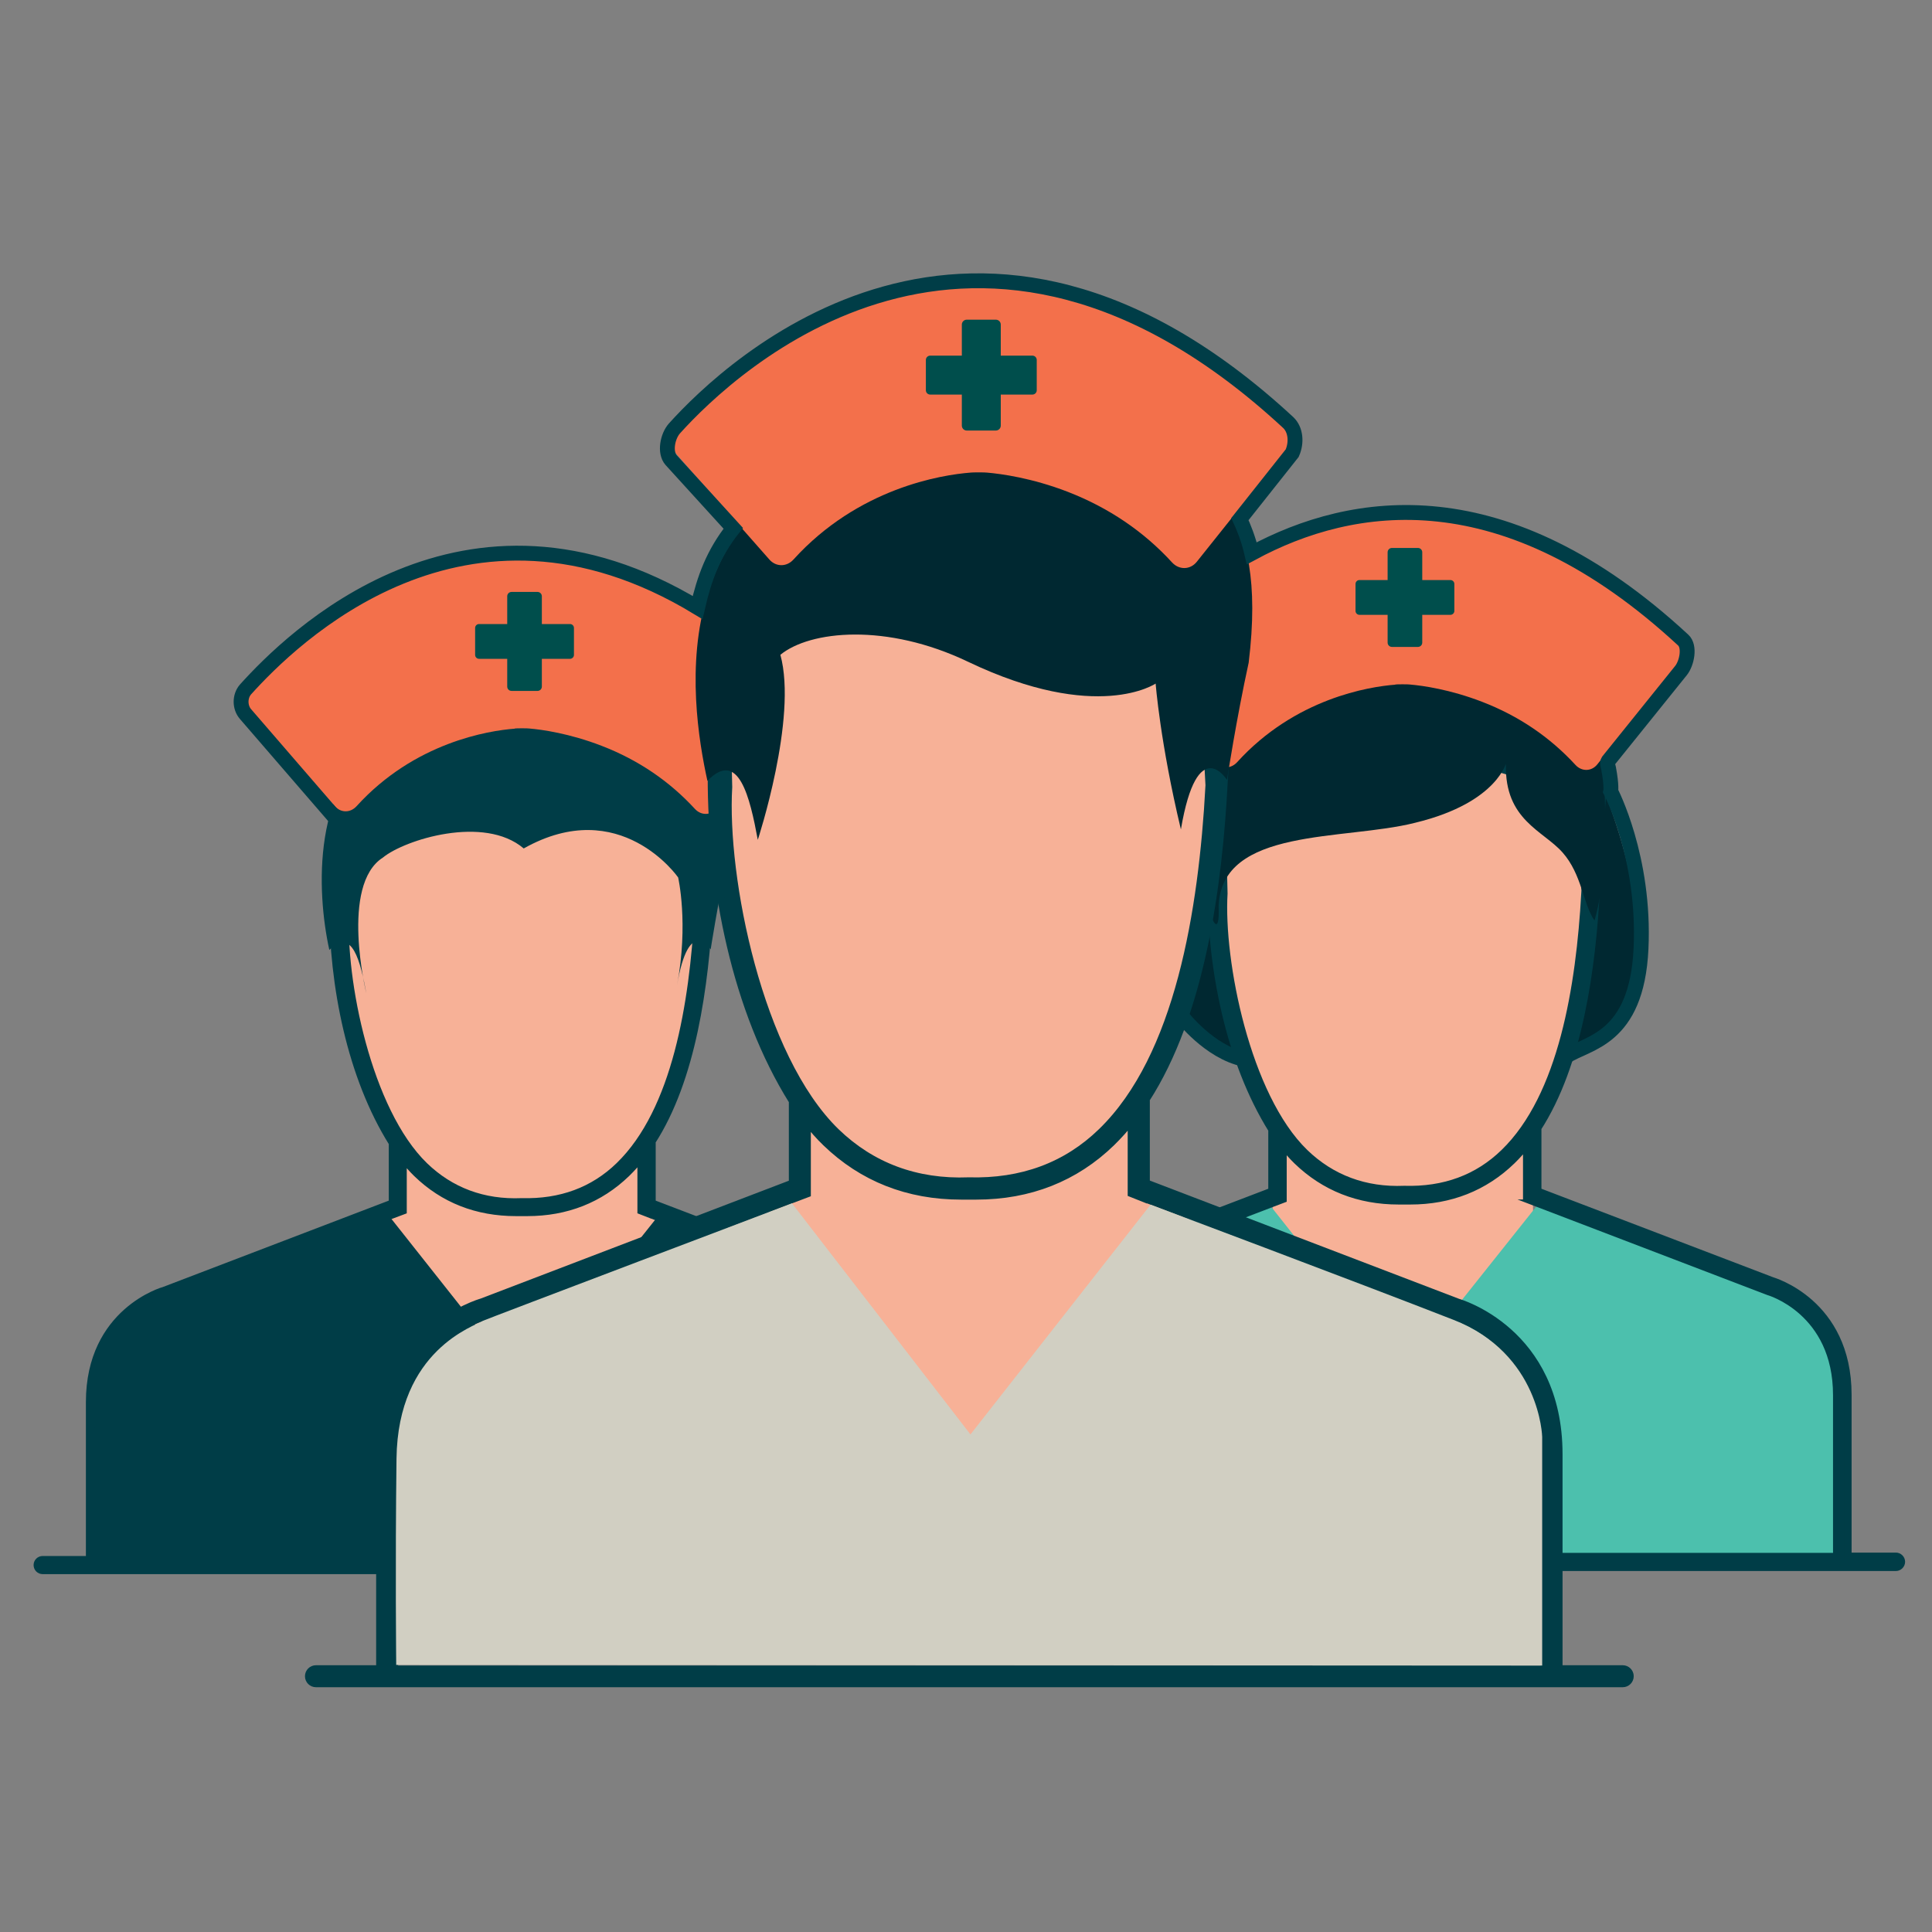
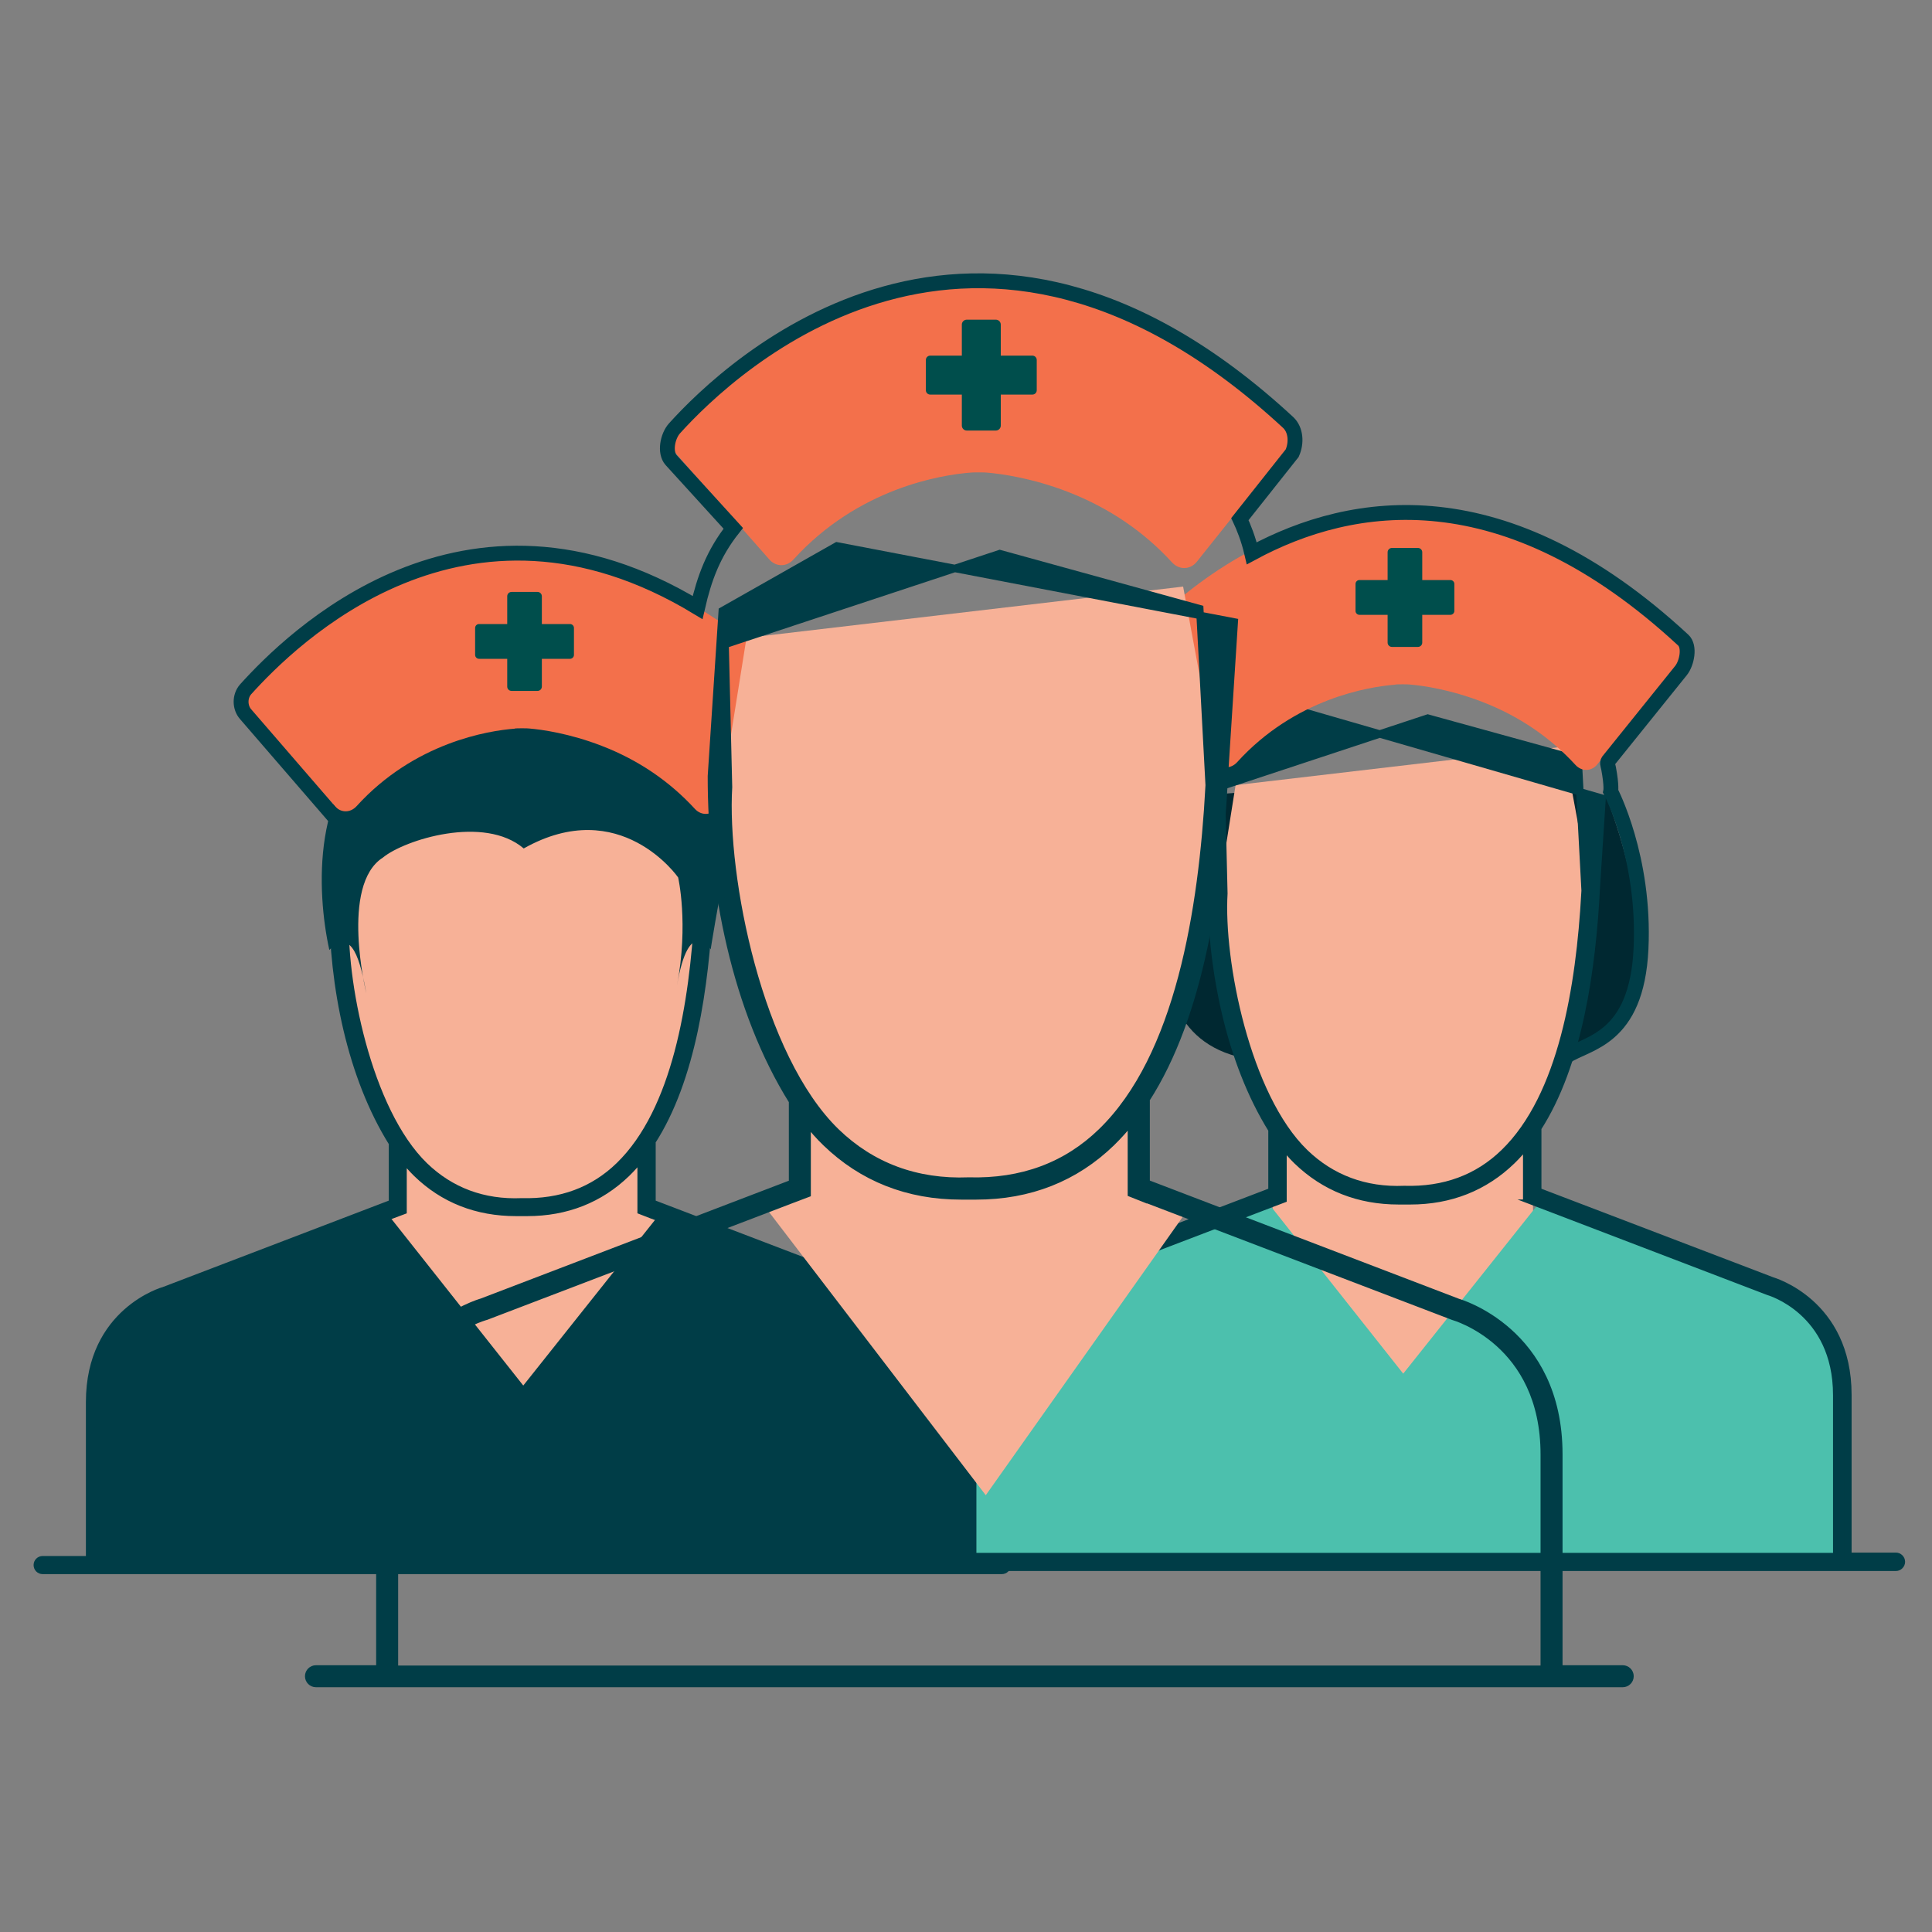
<svg xmlns="http://www.w3.org/2000/svg" viewBox="0 0 130 130">
  <rect x="0" y="0" width="130" height="130" fill="#808080" stroke="none" />
  <defs>
    <style>
      .cls-1 {
        fill: #f5f4f0;
      }

      .cls-1, .cls-2, .cls-3, .cls-4, .cls-5, .cls-6, .cls-7, .cls-8, .cls-9 {
        stroke-width: 0px;
      }

      .cls-2 {
        fill: #d1cfc2;
      }

      .cls-3, .cls-10 {
        fill: none;
      }

      .cls-4 {
        fill: #4cc0ad;
      }

      .cls-5 {
        fill: #004e4c;
      }

      .cls-6 {
        fill: #002831;
      }

      .cls-7 {
        fill: #f3704b;
      }

      .cls-8, .cls-11 {
        fill: #003d47;
      }

      .cls-10, .cls-11 {
        stroke: #003d47;
        stroke-miterlimit: 10;
      }

      .cls-11 {
        stroke-width: .5px;
      }

      .cls-9 {
        fill: #f7b197;
      }
    </style>
  </defs>
  <g id="Layer_1" data-name="Layer 1">
    <circle class="cls-1" cx="64.34" cy="86.35" r="1.26" />
  </g>
  <g id="Layer_2" data-name="Layer 2">
    <g>
      <path class="cls-6" d="m80.52,53.55c-.02.27-6.31,15.12,2.69,17.53,9.01,2.42,7.51-18.32,7.51-18.32l-10.21.79Z" />
      <path class="cls-6" d="m108.08,53.55c.02.27,6.31,15.12-2.69,17.53-9.01,2.42-7.51-18.32-7.51-18.32l10.21.79Z" />
      <g>
        <g>
          <path class="cls-9" d="m107.08,60.2c.85,5.97-2.75,14.34-4.03,16.45-.32,1.29,2.59,23.96-8.48,23.74-10.71-.64-9.09-20.69-8.54-23.96-3.74-5.19-3.99-16.03-4.1-15.99l1.21-7.61,22.08-2.59,1.85,9.94Z" />
          <path class="cls-4" d="m103.75,80.69s10.26,3.81,15.2,5.9c4.94,2.08,4.91,5.97,4.91,5.97v12.64s-58.86-.11-58.86-.29-.07-5.96,0-11.43c.07-5.47,4.34-6.53,4.38-6.64s15.75-6.15,15.75-6.15l9.29,11.74,9.34-11.73Z" />
          <path class="cls-11" d="m81.49,59.58c0,5.6,1.24,11.84,4.1,16.43,0,0,0,0,0,0v4.15l-15.72,6.01c-.05.01-5.15,1.44-5.15,7.69v10.86h-3.23c-.2,0-.37.17-.37.37s.17.37.37.37h66.08c.2,0,.37-.17.37-.37s-.17-.37-.37-.37h-3.23v-10.86c0-6.25-5.1-7.67-5.11-7.68l-15.76-6.02v-4.15s0-.05-.02-.08c2.79-4.31,3.68-10.74,3.96-16.18,0,0,0,0,0-.01,0,0,0,0,0,0l.39-6.03-19.97-5.77-5.79,3.28-.55,8.35Zm25.16.54c-.35,6.23-1.52,13.64-5.44,17.44-1.78,1.73-4.03,2.56-6.72,2.48,0,0,0,0,0,0-2.65.11-4.91-.75-6.7-2.48-3.92-3.8-5.71-12.88-5.44-17.44l-.17-7.21,13.89-4.59,10.12,2.79.48,9.01Zm-3.19,20.84l15.53,5.94s4.6,1.29,4.6,6.98v10.86h-58.14v-10.86c0-5.67,4.41-6.93,4.64-6.99l15.5-5.92.74-.28v-3.64c.3.37.61.73.94,1.05,1.85,1.79,4.15,2.7,6.84,2.7.13,0,.26,0,.39,0,.13,0,.26,0,.39,0,2.69,0,4.99-.91,6.84-2.7.36-.35.69-.72,1-1.12v3.69l.74.29Z" />
        </g>
-         <path class="cls-6" d="m101.34,51.44c0-.35-.37,2.53-6.11,3.92-4.79,1.22-13.05.28-13.23,5.62.17,4.3-2.39-3.84-1.08-9.67s7.14-10.06,14.1-9.89c6.96.17,12.64,5.58,12.89,10.37s.03,7.91-.62,10.15c-.78-1.13-.84-3.1-2.15-4.58s-3.9-2.18-3.81-5.92Z" />
      </g>
      <g>
        <path class="cls-7" d="m93.88,46.06c.07-.02.92-.02.99,0,.84.07,2.7.33,4.85,1.16,2.47.95,4.57,2.38,6.29,4.25.42.46,1.09.45,1.48-.05l5.39-6.76c.4-.5.35-1.29-.11-1.72-18.6-17.39-33.19-3.39-36.54.36-.41.46-.41,1.22,0,1.68l5.56,6.31c.4.46,1.04.45,1.45,0,3.9-4.3,8.9-5.09,10.65-5.22Z" />
        <path class="cls-5" d="m97.6,39.03h-1.9v-1.87c0-.16-.13-.29-.29-.29h-1.75c-.16,0-.29.13-.29.29v1.87h-1.9c-.14,0-.26.12-.26.26v1.82c0,.14.12.26.26.26h1.9v1.87c0,.16.13.29.29.29h1.75c.16,0,.29-.13.29-.29v-1.87h1.9c.14,0,.26-.12.26-.26v-1.82c0-.14-.12-.26-.26-.26Z" />
        <path class="cls-3" d="m93.88,46.06c.07-.02.92-.02.99,0,.84.07,2.7.33,4.85,1.16,2.47.95,4.57,2.38,6.29,4.25.42.46,1.09.45,1.48-.05l5.39-6.76c.4-.5.35-1.29-.11-1.72-18.6-17.39-33.19-3.39-36.54.36-.41.46-.41,1.22,0,1.68l5.56,6.31c.4.46,1.04.45,1.45,0,3.9-4.3,8.9-5.09,10.65-5.22Z" />
      </g>
      <g>
        <g>
          <g>
            <path class="cls-9" d="m47.41,61.6c.83,5.83-2.69,14-3.93,16.07-.31,1.26,5.66,18.79-8.28,19.37-13.45-1.12-8.37-16.79-8.34-19.58-3.66-5.07-3.9-15.66-4-15.61l1.19-7.43,21.57-2.53,1.8,9.71Z" />
            <path class="cls-11" d="m22.4,60.87c0,5.47,1.21,11.57,4.01,16.04,0,0,0,0,0,0v4.05l-15.35,5.87c-.05.01-5.03,1.41-5.03,7.51v10.61h-3.16c-.2,0-.36.16-.36.36s.16.36.36.36h64.54c.2,0,.36-.16.36-.36s-.16-.36-.36-.36h-3.16v-10.61c0-6.1-4.98-7.5-4.99-7.5l-15.39-5.88v-4.05s0-.05-.02-.08c2.73-4.21,3.59-10.49,3.87-15.8,0,0,0,0,0-.01,0,0,0,0,0,0l.5-5.49-19.62-6.03-5.66,5.48-.53,5.89Zm24.58.53c-.34,6.08-1.48,13.32-5.31,17.04-1.74,1.69-3.94,2.5-6.56,2.43,0,0,0,0,0,0-2.59.11-4.8-.73-6.55-2.42-3.83-3.71-5.58-12.58-5.31-17.04l-.17-7.05,13.56-4.48,9.88,2.72.47,8.8Zm-3.11,20.35l15.17,5.8s4.49,1.26,4.49,6.81v10.61H6.74v-10.61c0-5.54,4.31-6.76,4.53-6.83l15.13-5.79.72-.27v-3.55c.29.36.59.71.92,1.03,1.8,1.75,4.05,2.63,6.68,2.63.12,0,.25,0,.38,0,.13,0,.25,0,.38,0,2.63,0,4.88-.89,6.68-2.63.35-.34.67-.7.98-1.09v3.61l.72.28Z" />
          </g>
          <path class="cls-8" d="m48.89,58.09c-.6,2.75-1.07,5.79-1.07,5.79,0,0-1.46-2.36-2.27,2.45.8-4.19.08-7.29.08-7.29,0,0-3.89-5.61-10.39-1.95-2.66-2.27-8.01-.59-9.47.61-2.91,1.85-1.12,9.14-1.12,9.14-.39-2.1-.94-4.5-2.49-2.92-.86-3.9-1.22-11.46,3.87-14.48-.54-2.82,3.55-7.01,9.04-6.75,7.59.36,8.52,4.35,8.78,6.72,1.81.62,5.4,3.18,5.03,8.68Z" />
        </g>
        <g>
          <path class="cls-7" d="m34.63,49.02c.07-.02.92-.02.99,0,.84.07,2.7.33,4.85,1.16,2.47.95,4.57,2.38,6.29,4.25.42.46,1.09.45,1.48-.05l5.39-6.76c.4-.5.35-1.29-.11-1.72-18.6-17.39-33.19-3.39-36.54.36-.41.46-.41,1.22,0,1.68l5.56,6.31c.4.46,1.04.45,1.45,0,3.9-4.3,8.9-5.09,10.65-5.22Z" />
          <path class="cls-5" d="m38.36,41.99h-1.9v-1.87c0-.16-.13-.29-.29-.29h-1.75c-.16,0-.29.13-.29.29v1.87h-1.9c-.14,0-.26.12-.26.26v1.82c0,.14.12.26.26.26h1.9v1.87c0,.16.13.29.29.29h1.75c.16,0,.29-.13.29-.29v-1.87h1.9c.14,0,.26-.12.26-.26v-1.82c0-.14-.12-.26-.26-.26Z" />
          <path class="cls-3" d="m34.63,49.02c.07-.02.92-.02.99,0,.84.07,2.7.33,4.85,1.16,2.47.95,4.57,2.38,6.29,4.25.42.46,1.09.45,1.48-.05l5.39-6.76c.4-.5.35-1.29-.11-1.72-18.6-17.39-33.19-3.39-36.54.36-.41.46-.41,1.22,0,1.68l5.56,6.31c.4.46,1.04.45,1.45,0,3.9-4.3,8.9-5.09,10.65-5.22Z" />
        </g>
        <path class="cls-8" d="m44.34,81.74s10.04,3.73,14.88,5.77c4.84,2.04,4.8,5.84,4.8,5.84v12.37s-57.61-.1-57.61-.28-.07-5.83,0-11.19c.07-5.36,4.25-6.39,4.29-6.5s15.41-6.02,15.41-6.02l9.1,11.5,9.14-11.49Z" />
      </g>
    </g>
    <g>
      <g>
        <g>
          <path class="cls-9" d="m76.71,74.6c1.69-2.82,6.48-13.96,5.36-21.9l-2.46-13.23-29.38,3.45-1.62,10.13c.14-.06.47,14.37,5.45,21.27l-.4,5.74-2.5.73,15.17,19.82,13.43-18.98-3.31-1.87.26-5.15Z" />
          <path class="cls-11" d="m47.87,52.23c-.01,7.45,1.64,15.76,5.46,21.86,0,0,0,0,0,.01v5.52l-20.92,8c-.07.02-6.85,1.92-6.85,10.23v14.45h-4.3c-.27,0-.49.22-.49.49s.22.49.49.49h87.93c.27,0,.49-.22.49-.49s-.22-.49-.49-.49h-4.3v-14.45c0-8.32-6.78-10.21-6.8-10.22l-20.97-8.02v-5.52s-.01-.07-.02-.1c3.71-5.74,4.9-14.29,5.27-21.53,0,0,0-.01,0-.02,0,0,0,0,0-.01l.68-10.58-26.74-5.12-7.71,4.37-.73,11.12Zm33.49.72c-.46,8.29-2.02,18.15-7.24,23.21-2.37,2.3-5.36,3.41-8.94,3.31,0,0,0,0,0,0-3.53.14-6.54-1-8.92-3.3-5.22-5.06-7.6-17.14-7.24-23.21l-.23-9.6,18.48-6.11,13.46,3.71.64,12Zm-4.24,27.73l20.67,7.9c.06.02,6.12,1.71,6.12,9.29v14.45H26.54v-14.45c0-7.54,5.87-9.22,6.17-9.3l20.62-7.88.98-.37v-4.84c.4.49.81.97,1.26,1.4,2.46,2.38,5.52,3.59,9.1,3.59.17,0,.34,0,.51,0,.17,0,.34,0,.51,0,3.58,0,6.65-1.21,9.1-3.59.47-.46.92-.96,1.34-1.49v4.91l.98.39Z" />
        </g>
-         <path class="cls-6" d="m77.77,45.99s-3.92,2.7-12.63-1.46c-5.49-2.63-10.64-2.1-12.63-.47,1.17,4.27-1.52,12.45-1.52,12.45-.53-2.86-1.29-6.14-3.39-3.97-1.17-5.32-3.45-20.59,13.85-22.6-.06-.26-1.99-2.36-1.46-2.89s2.4,1.52,5.38.76c2.98-.76,11.87-5.26,12.98,4.56,2.45-.29,7.01,1.29,5.67,12.22-.82,3.74-1.46,7.89-1.46,7.89,0,0-1.99-3.21-3.1,3.33-1.4-5.85-1.7-9.82-1.7-9.82Z" />
      </g>
-       <path class="cls-2" d="m103.77,112.07v-15.38s-.12-5.6-5.99-7.89c-6.55-2.56-20.36-7.74-20.36-7.74l-12.12,15.46-12.01-15.55s-20.65,7.82-20.78,7.9c-.56.35-5.74,1.95-5.83,9.28-.09,7.33-.02,13.64-.02,13.88l77.1.04Z" />
      <g>
        <path class="cls-7" d="m65.3,31.8c.08-.02,1.02-.02,1.11,0,.94.08,3.02.36,5.43,1.29,2.76,1.07,5.12,2.67,7.03,4.76.47.51,1.22.5,1.66-.05l6.04-7.57c.45-.56.39-1.44-.13-1.92-20.82-19.46-37.15-3.8-40.89.4-.46.52-.46,1.36,0,1.88l6.22,7.06c.45.51,1.17.5,1.62,0,4.36-4.81,9.96-5.7,11.92-5.85Z" />
        <path class="cls-5" d="m69.47,23.93h-2.13v-2.09c0-.18-.15-.33-.33-.33h-1.96c-.18,0-.33.15-.33.33v2.09h-2.13c-.16,0-.29.13-.29.29v2.04c0,.16.13.29.29.29h2.13v2.09c0,.18.15.33.33.33h1.96c.18,0,.33-.15.33-.33v-2.09h2.13c.16,0,.29-.13.29-.29v-2.04c0-.16-.13-.29-.29-.29Z" />
-         <path class="cls-3" d="m65.3,31.8c.08-.02,1.02-.02,1.11,0,.94.08,3.02.36,5.43,1.29,2.76,1.07,5.12,2.67,7.03,4.76.47.51,1.22.5,1.66-.05l6.04-7.57c.45-.56.39-1.44-.13-1.92-20.82-19.46-37.15-3.8-40.89.4-.46.52-.46,1.36,0,1.88l6.22,7.06c.45.51,1.17.5,1.62,0,4.36-4.81,9.96-5.7,11.92-5.85Z" />
      </g>
    </g>
    <path class="cls-10" d="m105.39,71.08c1.39-.94,4.74-1.09,5.03-7.24s-2.04-10.59-2.04-10.59c0,0,.08-.36-.14-1.54-.05-.26-.15-.4.04-.59l4.83-6c.4-.5.62-1.62.15-2.05-12.02-11.13-22.24-9.51-29.03-5.84-.23-.99-.56-1.79-.8-2.3l3.52-4.44c.31-.7.25-1.57-.27-2.06-21.02-19.46-37.52-3.8-41.3.4-.46.52-.68,1.61-.22,2.13l4.18,4.59c-1.35,1.7-1.95,3.37-2.4,5.33-15.73-9.53-27.41,2.18-30.41,5.5-.41.46-.41,1.22,0,1.68l6.04,6.99" />
-     <path class="cls-10" d="m79.54,68.4s1.83,2.38,4.15,2.87" />
  </g>
</svg>